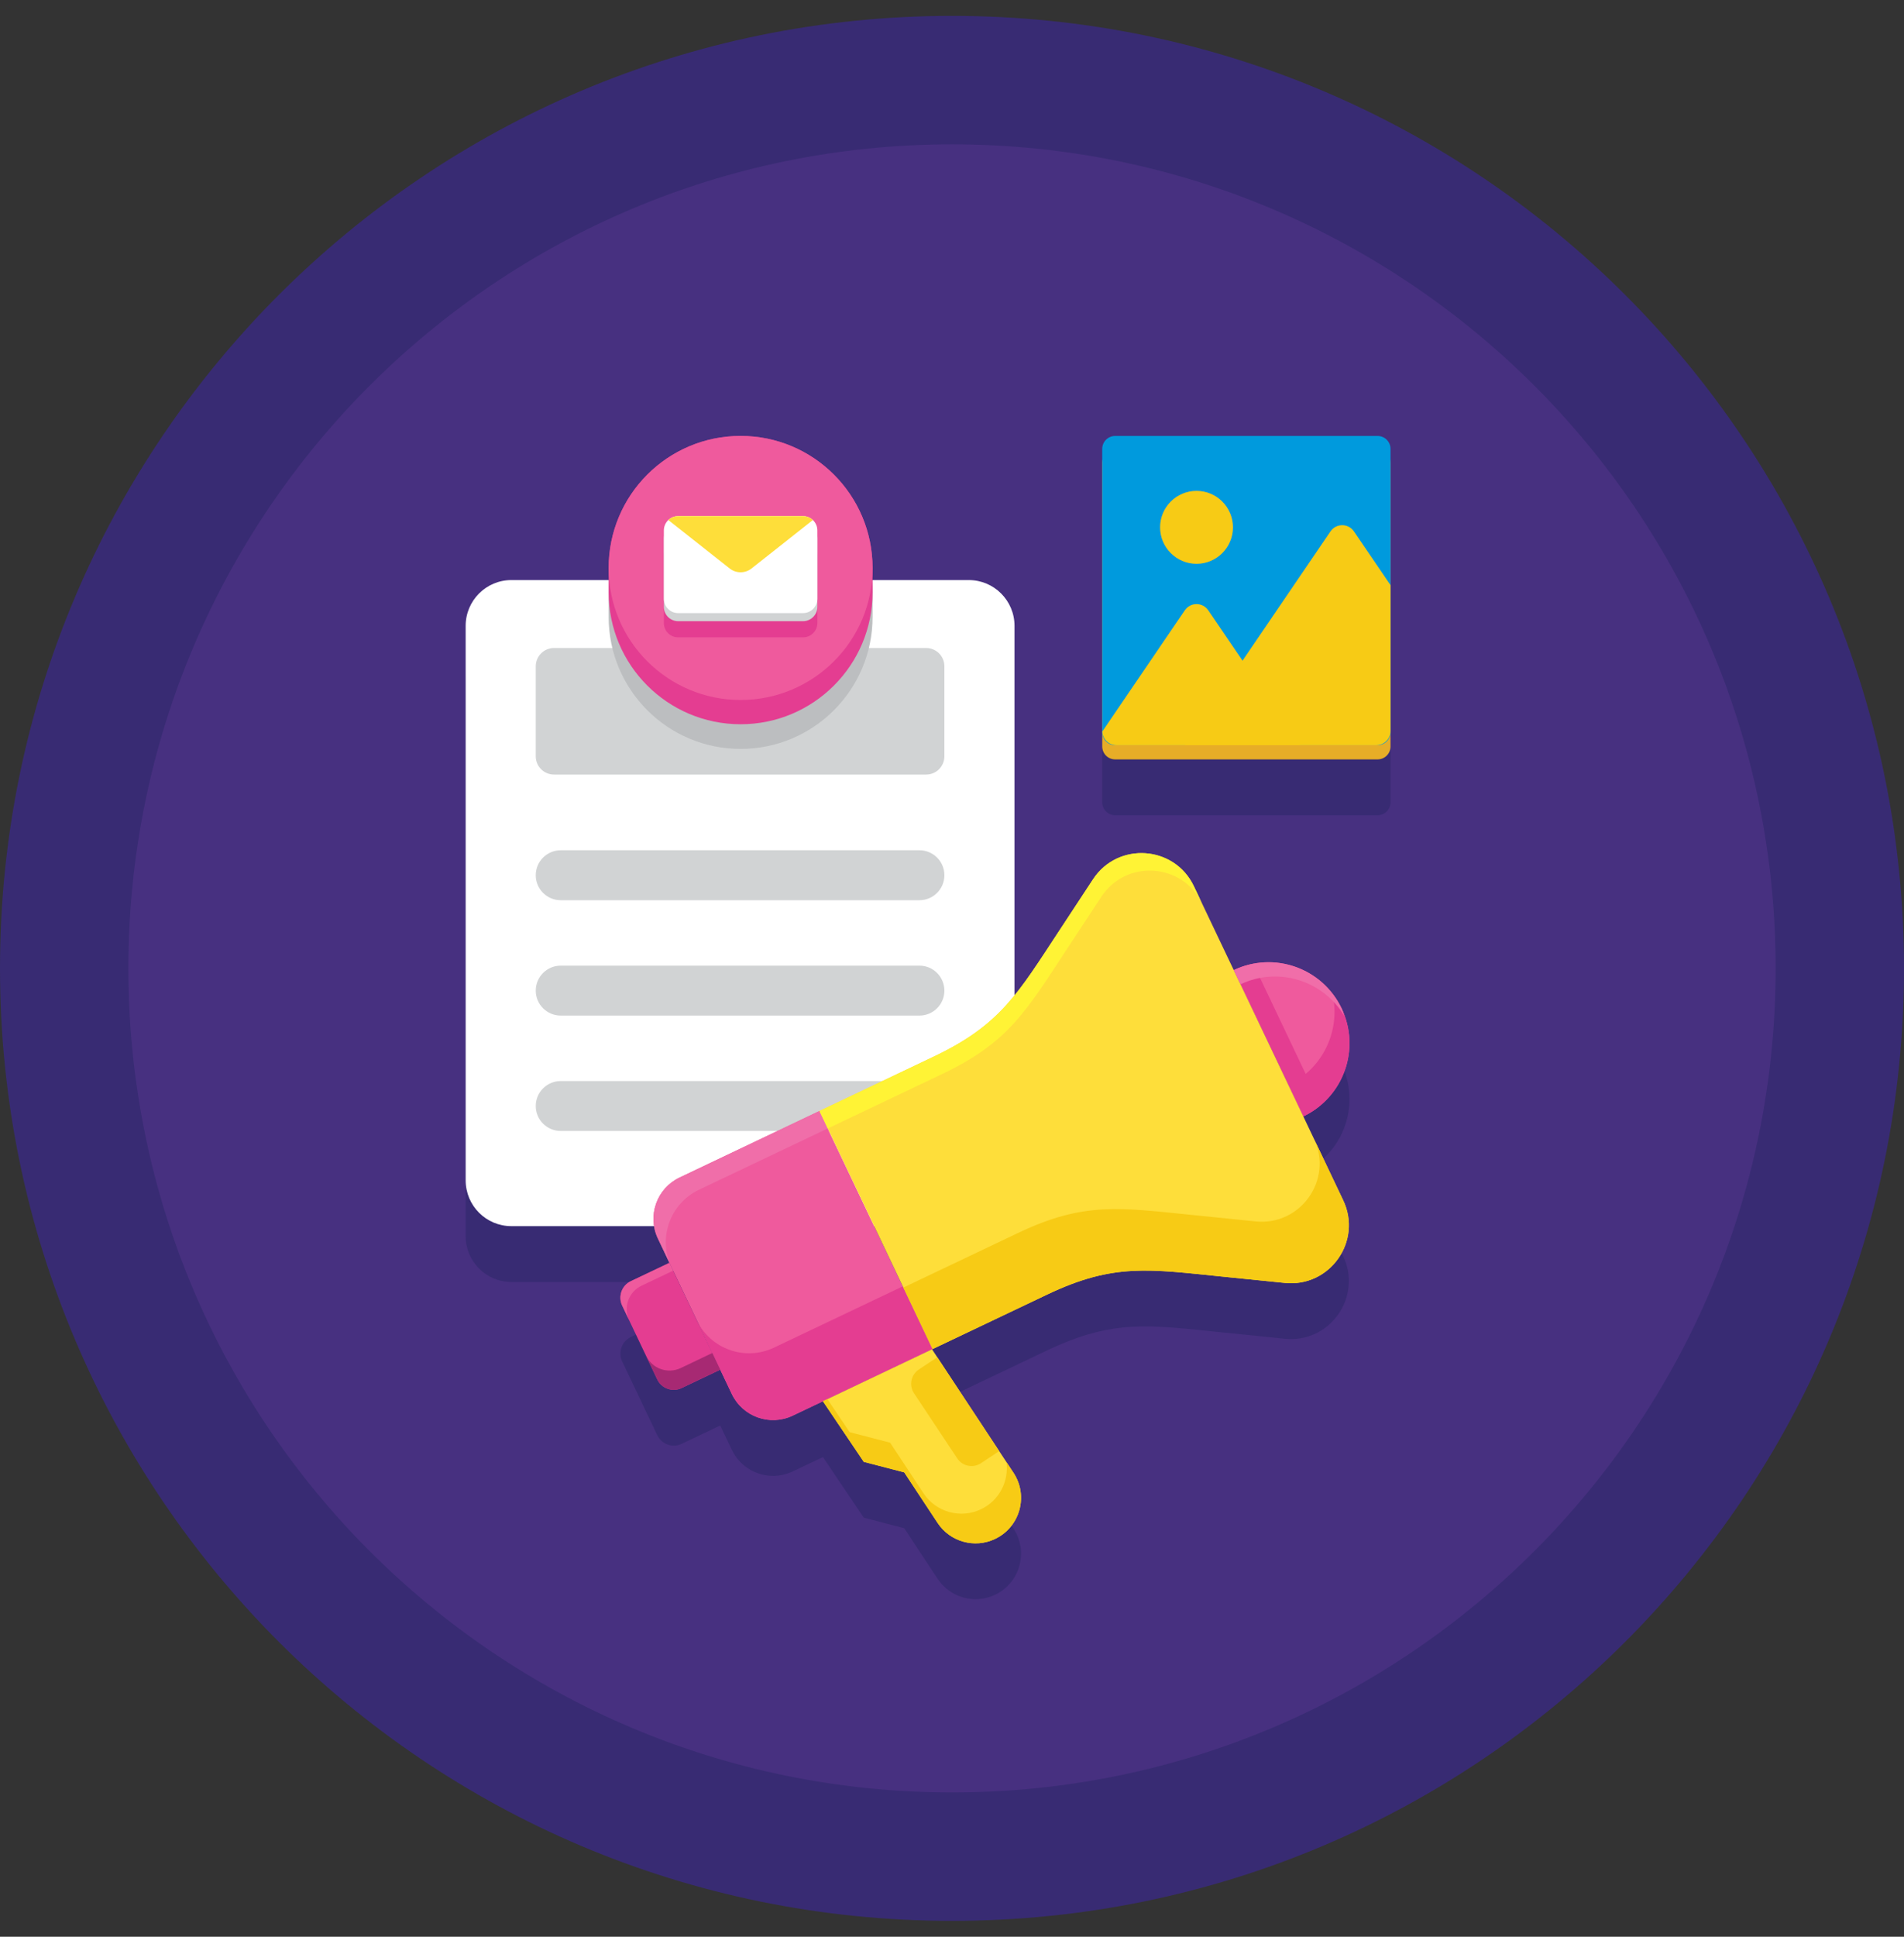
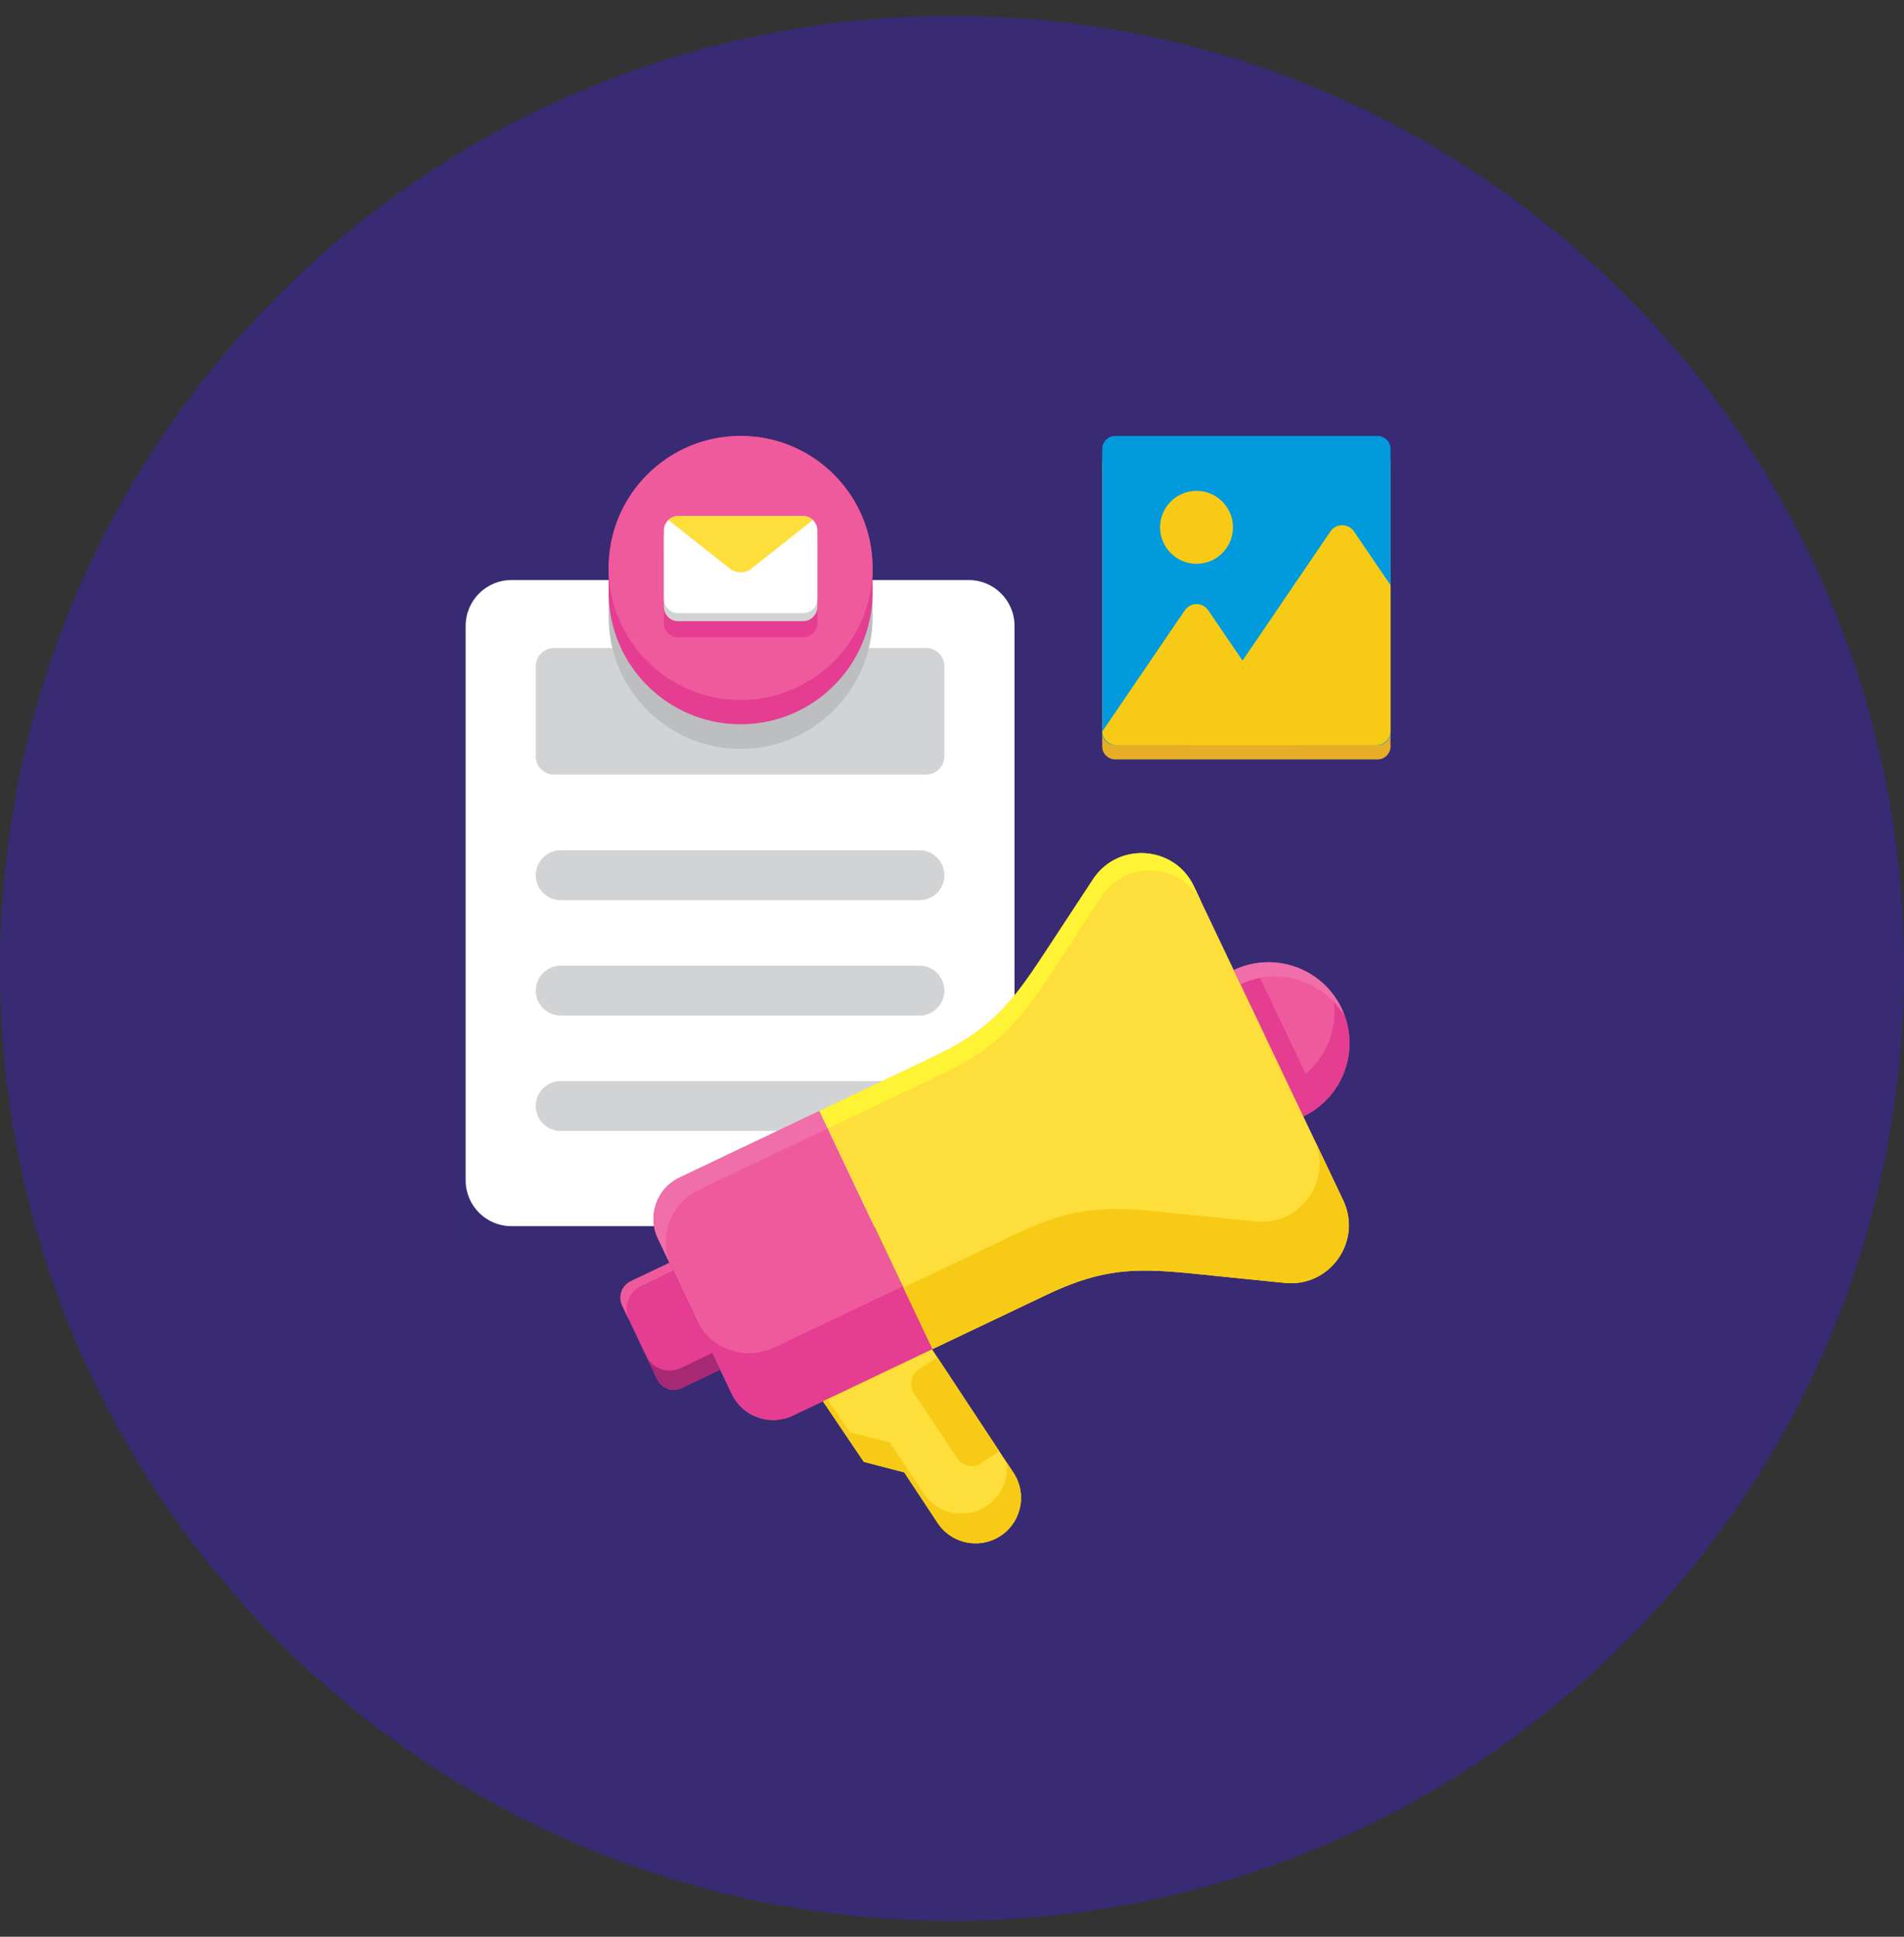
<svg xmlns="http://www.w3.org/2000/svg" width="60" height="61" viewBox="0 0 60 61" fill="none">
  <rect x="0" y="0" width="60" height="61" fill="#333333" stroke="none" />
  <g clip-path="url(#clip0_192_1655)">
    <path d="M60 30.5C60 47.069 46.569 60.5 30 60.5C13.431 60.5 0 47.069 0 30.5C0 13.931 13.431 0.5 30 0.5C46.569 0.5 60 13.931 60 30.5Z" fill="#382B73" />
-     <path d="M55.955 30.5C55.955 44.834 44.334 56.455 30 56.455C15.666 56.455 4.046 44.834 4.046 30.5C4.046 16.166 15.666 4.546 30 4.546C44.334 4.546 55.955 16.166 55.955 30.5Z" fill="#473080" />
    <path d="M42.171 35.914C42.213 35.844 42.251 35.772 42.286 35.697C42.597 35.032 42.619 34.237 42.278 33.521C41.768 32.449 40.609 31.9 39.495 32.114C39.399 32.132 39.302 32.157 39.206 32.187C39.195 32.191 39.184 32.194 39.173 32.197C39.075 32.23 38.977 32.267 38.88 32.312C38.88 32.313 38.88 32.313 38.88 32.313L37.884 30.221V30.222L37.623 29.672C37.279 28.948 36.564 28.592 35.865 28.631C35.321 28.662 34.787 28.931 34.445 29.452L33.467 30.938L33.399 31.04C32.843 31.886 32.424 32.548 31.97 33.107V21.471C31.97 20.675 31.325 20.029 30.529 20.029H27.497V19.647C27.497 18.499 27.031 17.459 26.279 16.707C25.526 15.954 24.486 15.489 23.338 15.489C22.19 15.489 21.15 15.954 20.398 16.707C20.304 16.801 20.214 16.899 20.13 17.002C19.706 17.516 19.403 18.133 19.264 18.809C19.209 19.08 19.18 19.36 19.18 19.647V20.029H16.115C15.319 20.029 14.674 20.675 14.674 21.471V38.936C14.674 39.732 15.319 40.377 16.115 40.377H20.611C20.633 40.51 20.672 40.641 20.732 40.768L21.096 41.533L19.88 42.111C19.592 42.248 19.47 42.592 19.607 42.88L20.712 45.203C20.849 45.491 21.193 45.613 21.48 45.476L22.697 44.898L23.061 45.663C23.124 45.797 23.207 45.918 23.303 46.022C23.72 46.474 24.397 46.623 24.981 46.345L25.933 45.893L27.22 47.801L27.276 47.816L28.495 48.133L29.249 49.276L29.546 49.724C29.939 50.321 30.712 50.536 31.358 50.229C31.652 50.089 31.875 49.863 32.013 49.597C32.021 49.582 32.027 49.567 32.034 49.552C32.048 49.522 32.063 49.492 32.075 49.46C32.239 49.043 32.208 48.554 31.939 48.145L31.888 48.069L29.372 44.257L29.389 44.249L32.995 42.533C33.916 42.096 34.645 41.888 35.374 41.812C35.791 41.769 36.208 41.769 36.661 41.795C36.774 41.801 36.89 41.809 37.008 41.818C37.482 41.856 38.001 41.914 38.6 41.974L39.568 42.072L40.492 42.166C41.201 42.237 41.812 41.908 42.17 41.4C42.26 41.273 42.333 41.135 42.389 40.989C42.421 40.905 42.445 40.819 42.464 40.731C42.545 40.358 42.513 39.952 42.327 39.562L40.99 36.75L41.026 36.828L41.071 36.92H41.071C41.168 36.874 41.258 36.821 41.346 36.765C41.356 36.759 41.364 36.753 41.374 36.747C41.458 36.691 41.538 36.632 41.613 36.568H41.614C41.838 36.38 42.027 36.16 42.171 35.914ZM22.447 44.373L21.213 41.78L21.954 43.338L22.447 44.373Z" fill="#382B73" />
-     <path d="M43.411 15.489H35.141C34.916 15.489 34.734 15.672 34.734 15.897V25.27C34.734 25.495 34.916 25.677 35.141 25.677H43.411C43.637 25.677 43.819 25.495 43.819 25.27V15.897C43.819 15.672 43.637 15.489 43.411 15.489Z" fill="#382B73" />
    <path d="M30.529 38.619H16.115C15.319 38.619 14.674 37.973 14.674 37.177V19.712C14.674 18.916 15.319 18.27 16.115 18.27H30.529C31.325 18.27 31.97 18.916 31.97 19.712V37.177C31.97 37.973 31.325 38.619 30.529 38.619Z" fill="white" />
    <path d="M28.974 28.353H17.67C17.236 28.353 16.883 28.001 16.883 27.566C16.883 27.132 17.236 26.78 17.67 26.78H28.974C29.408 26.78 29.76 27.132 29.76 27.566C29.76 28.001 29.408 28.353 28.974 28.353Z" fill="#D1D3D4" />
    <path d="M28.974 31.987H17.67C17.236 31.987 16.883 31.635 16.883 31.201C16.883 30.767 17.236 30.414 17.67 30.414H28.974C29.408 30.414 29.76 30.767 29.76 31.201C29.76 31.635 29.408 31.987 28.974 31.987Z" fill="#D1D3D4" />
    <path d="M28.974 35.621H17.67C17.236 35.621 16.883 35.27 16.883 34.835C16.883 34.401 17.236 34.049 17.67 34.049H28.974C29.408 34.049 29.76 34.4 29.76 34.835C29.76 35.27 29.408 35.621 28.974 35.621Z" fill="#D1D3D4" />
    <path d="M29.184 20.409H17.46C17.142 20.409 16.883 20.667 16.883 20.985V23.82C16.883 24.138 17.141 24.396 17.46 24.396H29.184C29.502 24.396 29.76 24.138 29.76 23.82V20.985C29.76 20.667 29.502 20.409 29.184 20.409Z" fill="#D1D3D4" />
    <path d="M19.18 18.666V19.43C19.18 21.726 21.042 23.588 23.338 23.588C25.635 23.588 27.497 21.726 27.497 19.43V18.666C27.497 18.532 27.489 18.401 27.477 18.27H19.2C19.187 18.401 19.18 18.532 19.18 18.666Z" fill="#BCBEC0" />
    <path d="M19.18 18.652C19.18 20.949 21.042 22.811 23.338 22.811C25.635 22.811 27.497 20.949 27.497 18.652V17.889C27.497 15.592 25.635 13.73 23.338 13.73C21.042 13.73 19.18 15.592 19.18 17.889V18.652Z" fill="#E43D91" />
    <path d="M27.497 17.889C27.497 20.185 25.635 22.047 23.338 22.047C21.042 22.047 19.18 20.185 19.18 17.889C19.18 15.592 21.042 13.73 23.338 13.73C25.635 13.73 27.497 15.592 27.497 17.889Z" fill="#EF5A9D" />
    <path d="M25.306 20.074H21.37C21.122 20.074 20.92 19.872 20.92 19.623V17.47C20.92 17.221 21.122 17.019 21.37 17.019H25.306C25.555 17.019 25.757 17.221 25.757 17.47V19.623C25.757 19.872 25.555 20.074 25.306 20.074Z" fill="#E43D91" />
    <path d="M25.306 19.565H21.37C21.122 19.565 20.92 19.363 20.92 19.114V16.961C20.92 16.712 21.122 16.51 21.37 16.51H25.306C25.555 16.51 25.757 16.712 25.757 16.961V19.114C25.757 19.363 25.555 19.565 25.306 19.565Z" fill="#D1D3D4" />
    <path d="M25.306 19.31H21.37C21.122 19.31 20.92 19.108 20.92 18.86V16.706C20.92 16.457 21.122 16.255 21.37 16.255H25.306C25.555 16.255 25.757 16.457 25.757 16.706V18.86C25.757 19.108 25.555 19.31 25.306 19.31Z" fill="white" />
    <path d="M25.306 16.255H21.371C21.25 16.255 21.142 16.303 21.061 16.379L22.995 17.906C23.197 18.064 23.48 18.064 23.682 17.906L25.615 16.379C25.535 16.303 25.426 16.255 25.306 16.255Z" fill="#FEDE3A" />
    <path d="M29.389 42.49L24.981 44.587C24.262 44.929 23.402 44.623 23.06 43.904L20.732 39.009C20.39 38.29 20.696 37.43 21.415 37.088L25.822 34.992L29.389 42.49Z" fill="#EF5A9D" />
    <path d="M21.954 41.579L23.061 43.904C23.403 44.623 24.262 44.929 24.981 44.587L29.389 42.49L28.449 40.515L24.391 42.445C23.479 42.879 22.388 42.491 21.954 41.579Z" fill="#E43D91" />
    <path d="M21.415 37.089C20.696 37.431 20.39 38.29 20.732 39.009L21.16 39.909C20.726 38.997 21.114 37.907 22.026 37.473L26.084 35.542L25.823 34.992L21.415 37.089Z" fill="#F06EA9" />
    <path d="M22.697 43.139L21.48 43.718C21.192 43.854 20.848 43.732 20.712 43.445L19.606 41.121C19.47 40.833 19.592 40.489 19.88 40.352L21.096 39.774L22.697 43.139Z" fill="#E43D91" />
    <path d="M19.88 40.352C19.592 40.489 19.47 40.833 19.607 41.121L19.829 41.588C19.634 41.179 19.808 40.689 20.217 40.495L21.213 40.021L21.096 39.774L19.88 40.352Z" fill="#EF5A9D" />
    <path d="M20.358 42.7L20.712 43.445C20.849 43.732 21.193 43.855 21.48 43.718L22.697 43.14L22.447 42.614L21.451 43.089C21.042 43.283 20.552 43.109 20.358 42.7Z" fill="#A72973" />
    <path d="M38.879 30.555C40.151 29.949 41.673 30.49 42.278 31.762C42.884 33.035 42.343 34.556 41.071 35.161L38.879 30.555Z" fill="#EF5A9D" />
    <path d="M41.071 35.161C41.271 35.066 41.451 34.946 41.614 34.809L39.495 30.355C39.287 30.395 39.08 30.459 38.879 30.554L41.071 35.161Z" fill="#E43D91" />
    <path d="M40.601 34.174L41.071 35.162C42.343 34.557 42.884 33.035 42.278 31.762C42.198 31.593 42.098 31.439 41.988 31.296C42.253 32.438 41.703 33.65 40.601 34.174Z" fill="#E43D91" />
    <path d="M42.327 37.803C42.939 39.09 41.909 40.551 40.492 40.407L38.6 40.216C36.201 39.973 35.099 39.774 32.996 40.775L29.389 42.49L25.823 34.992L29.429 33.277C31.533 32.276 32.074 31.296 33.4 29.281L34.444 27.693C35.227 26.503 37.011 26.626 37.622 27.913L42.327 37.803Z" fill="#FEDE3A" />
    <path d="M39.57 38.47L37.679 38.278C35.279 38.036 34.178 37.837 32.074 38.837L28.468 40.553L29.389 42.49L32.995 40.775C35.1 39.774 36.201 39.973 38.601 40.216L40.492 40.407C41.91 40.551 42.939 39.09 42.327 37.804L41.406 35.866C42.017 37.152 40.988 38.613 39.57 38.47Z" fill="#F7CB15" />
    <path d="M34.445 27.693L33.4 29.282C32.074 31.296 31.534 32.276 29.429 33.277L25.823 34.992L26.085 35.543L29.692 33.827C31.795 32.826 32.336 31.846 33.661 29.832L34.706 28.244C35.489 27.053 37.273 27.177 37.884 28.463L37.623 27.913C37.011 26.626 35.227 26.503 34.445 27.693Z" fill="#FFF335" />
    <path d="M31.357 48.471C30.712 48.778 29.939 48.563 29.545 47.966L28.494 46.374L27.22 46.043L25.932 44.134L29.371 42.498L31.938 46.387C32.417 47.114 32.144 48.097 31.357 48.471Z" fill="#FEDE3A" />
    <path d="M31.716 46.051C31.796 46.646 31.496 47.259 30.913 47.536C30.267 47.843 29.495 47.628 29.101 47.031L28.05 45.439L26.775 45.108L26.073 44.067L25.932 44.134L27.22 46.043L28.495 46.374L29.546 47.966C29.939 48.562 30.712 48.778 31.357 48.471C32.144 48.096 32.418 47.114 31.938 46.387L31.716 46.051Z" fill="#F7CB15" />
    <path d="M29.536 42.748L28.954 43.135C28.706 43.3 28.638 43.635 28.803 43.882L30.166 45.935C30.33 46.182 30.665 46.25 30.913 46.085L31.487 45.704L29.536 42.748Z" fill="#F7CB15" />
    <path d="M42.362 31.996C42.334 31.918 42.315 31.839 42.278 31.762C41.673 30.49 40.151 29.949 38.879 30.555L39.092 31.002C40.287 30.433 41.694 30.885 42.362 31.996Z" fill="#F06EA9" />
    <path d="M43.411 23.918H35.141C34.916 23.918 34.734 23.736 34.734 23.511V14.586C34.734 14.361 34.916 14.179 35.141 14.179H43.411C43.637 14.179 43.819 14.362 43.819 14.586V23.511C43.819 23.736 43.637 23.918 43.411 23.918Z" fill="#E7AD27" />
    <path d="M43.411 23.47H35.141C34.916 23.47 34.734 23.288 34.734 23.063V14.139C34.734 13.913 34.916 13.731 35.141 13.731H43.411C43.637 13.731 43.819 13.914 43.819 14.139V23.063C43.819 23.288 43.637 23.47 43.411 23.47Z" fill="#009ADD" />
    <path d="M37.336 19.223L34.736 23.041C34.746 23.279 34.941 23.47 35.182 23.47H40.968L38.076 19.223C37.898 18.962 37.513 18.962 37.336 19.223Z" fill="#F7CB15" />
    <path d="M43.819 18.43L42.667 16.738C42.489 16.476 42.104 16.476 41.926 16.738L37.343 23.47H43.371C43.618 23.47 43.819 23.27 43.819 23.022V18.43Z" fill="#F7CB15" />
    <path d="M38.854 16.609C38.854 17.243 38.34 17.758 37.706 17.758C37.072 17.758 36.557 17.243 36.557 16.609C36.557 15.975 37.072 15.46 37.706 15.46C38.34 15.46 38.854 15.975 38.854 16.609Z" fill="#F7CB15" />
  </g>
  <defs>
    <clipPath id="clip0_192_1655">
      <rect width="60" height="60" fill="white" transform="translate(0 0.5)" />
    </clipPath>
  </defs>
</svg>